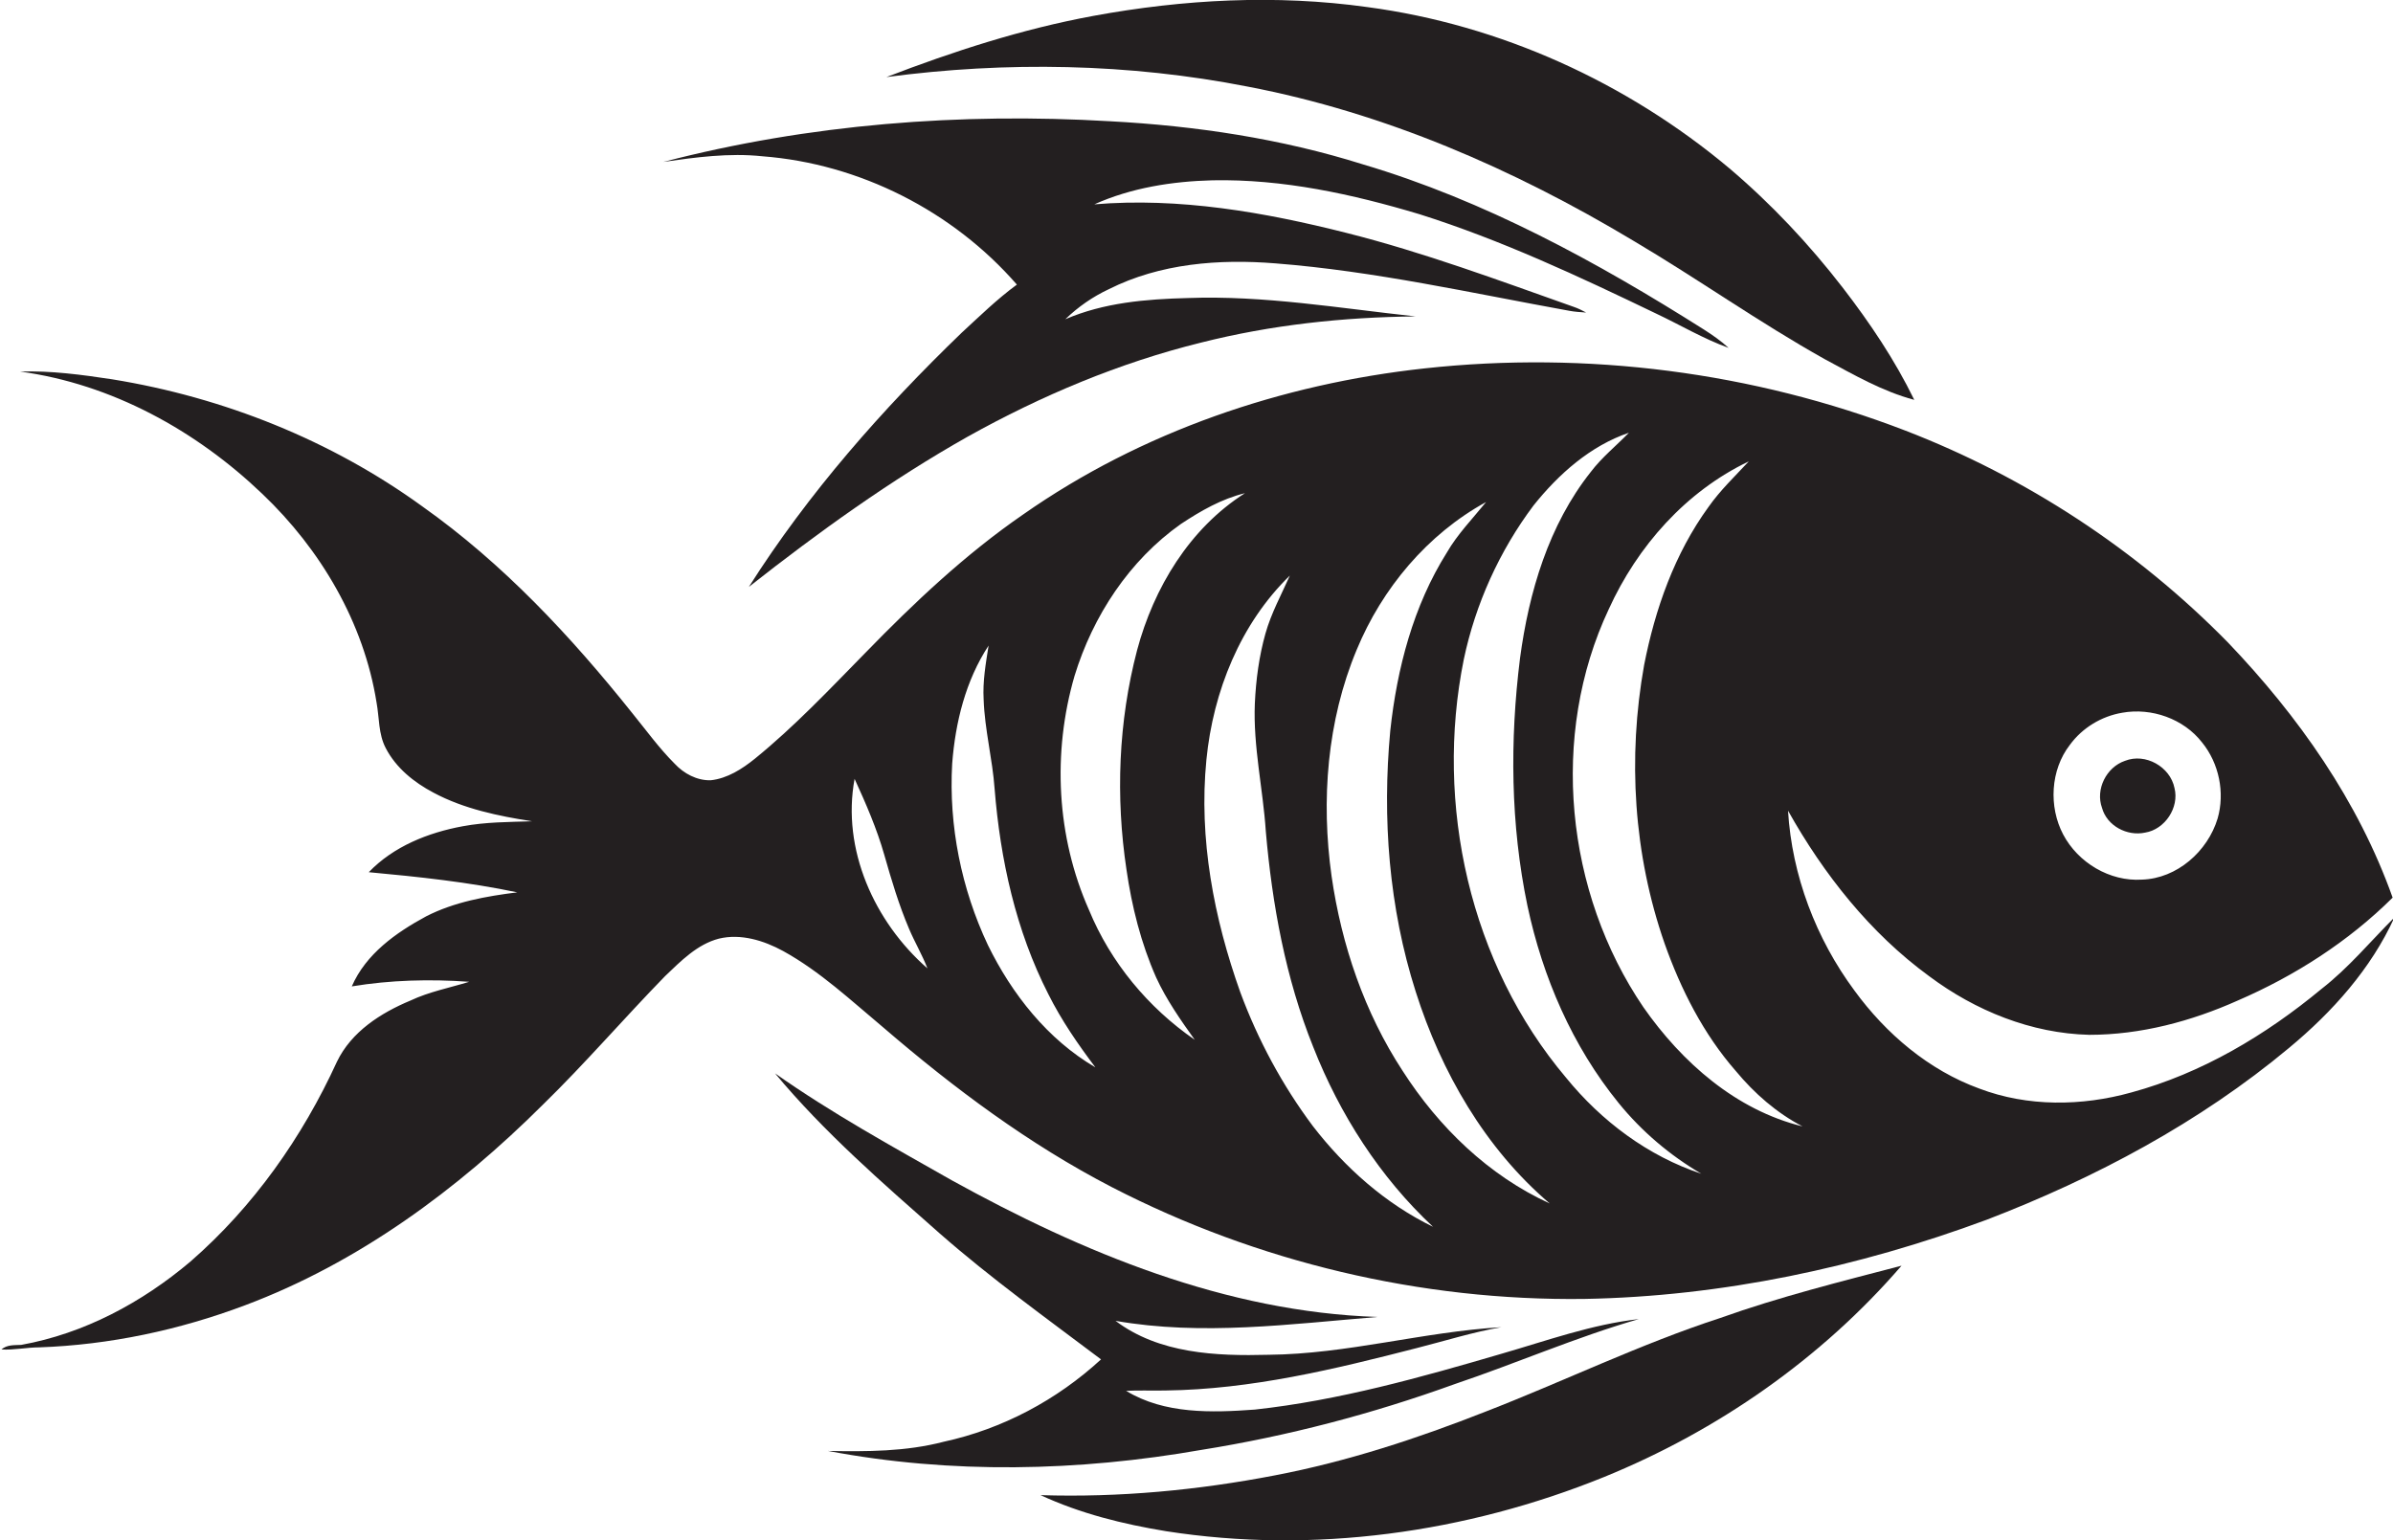
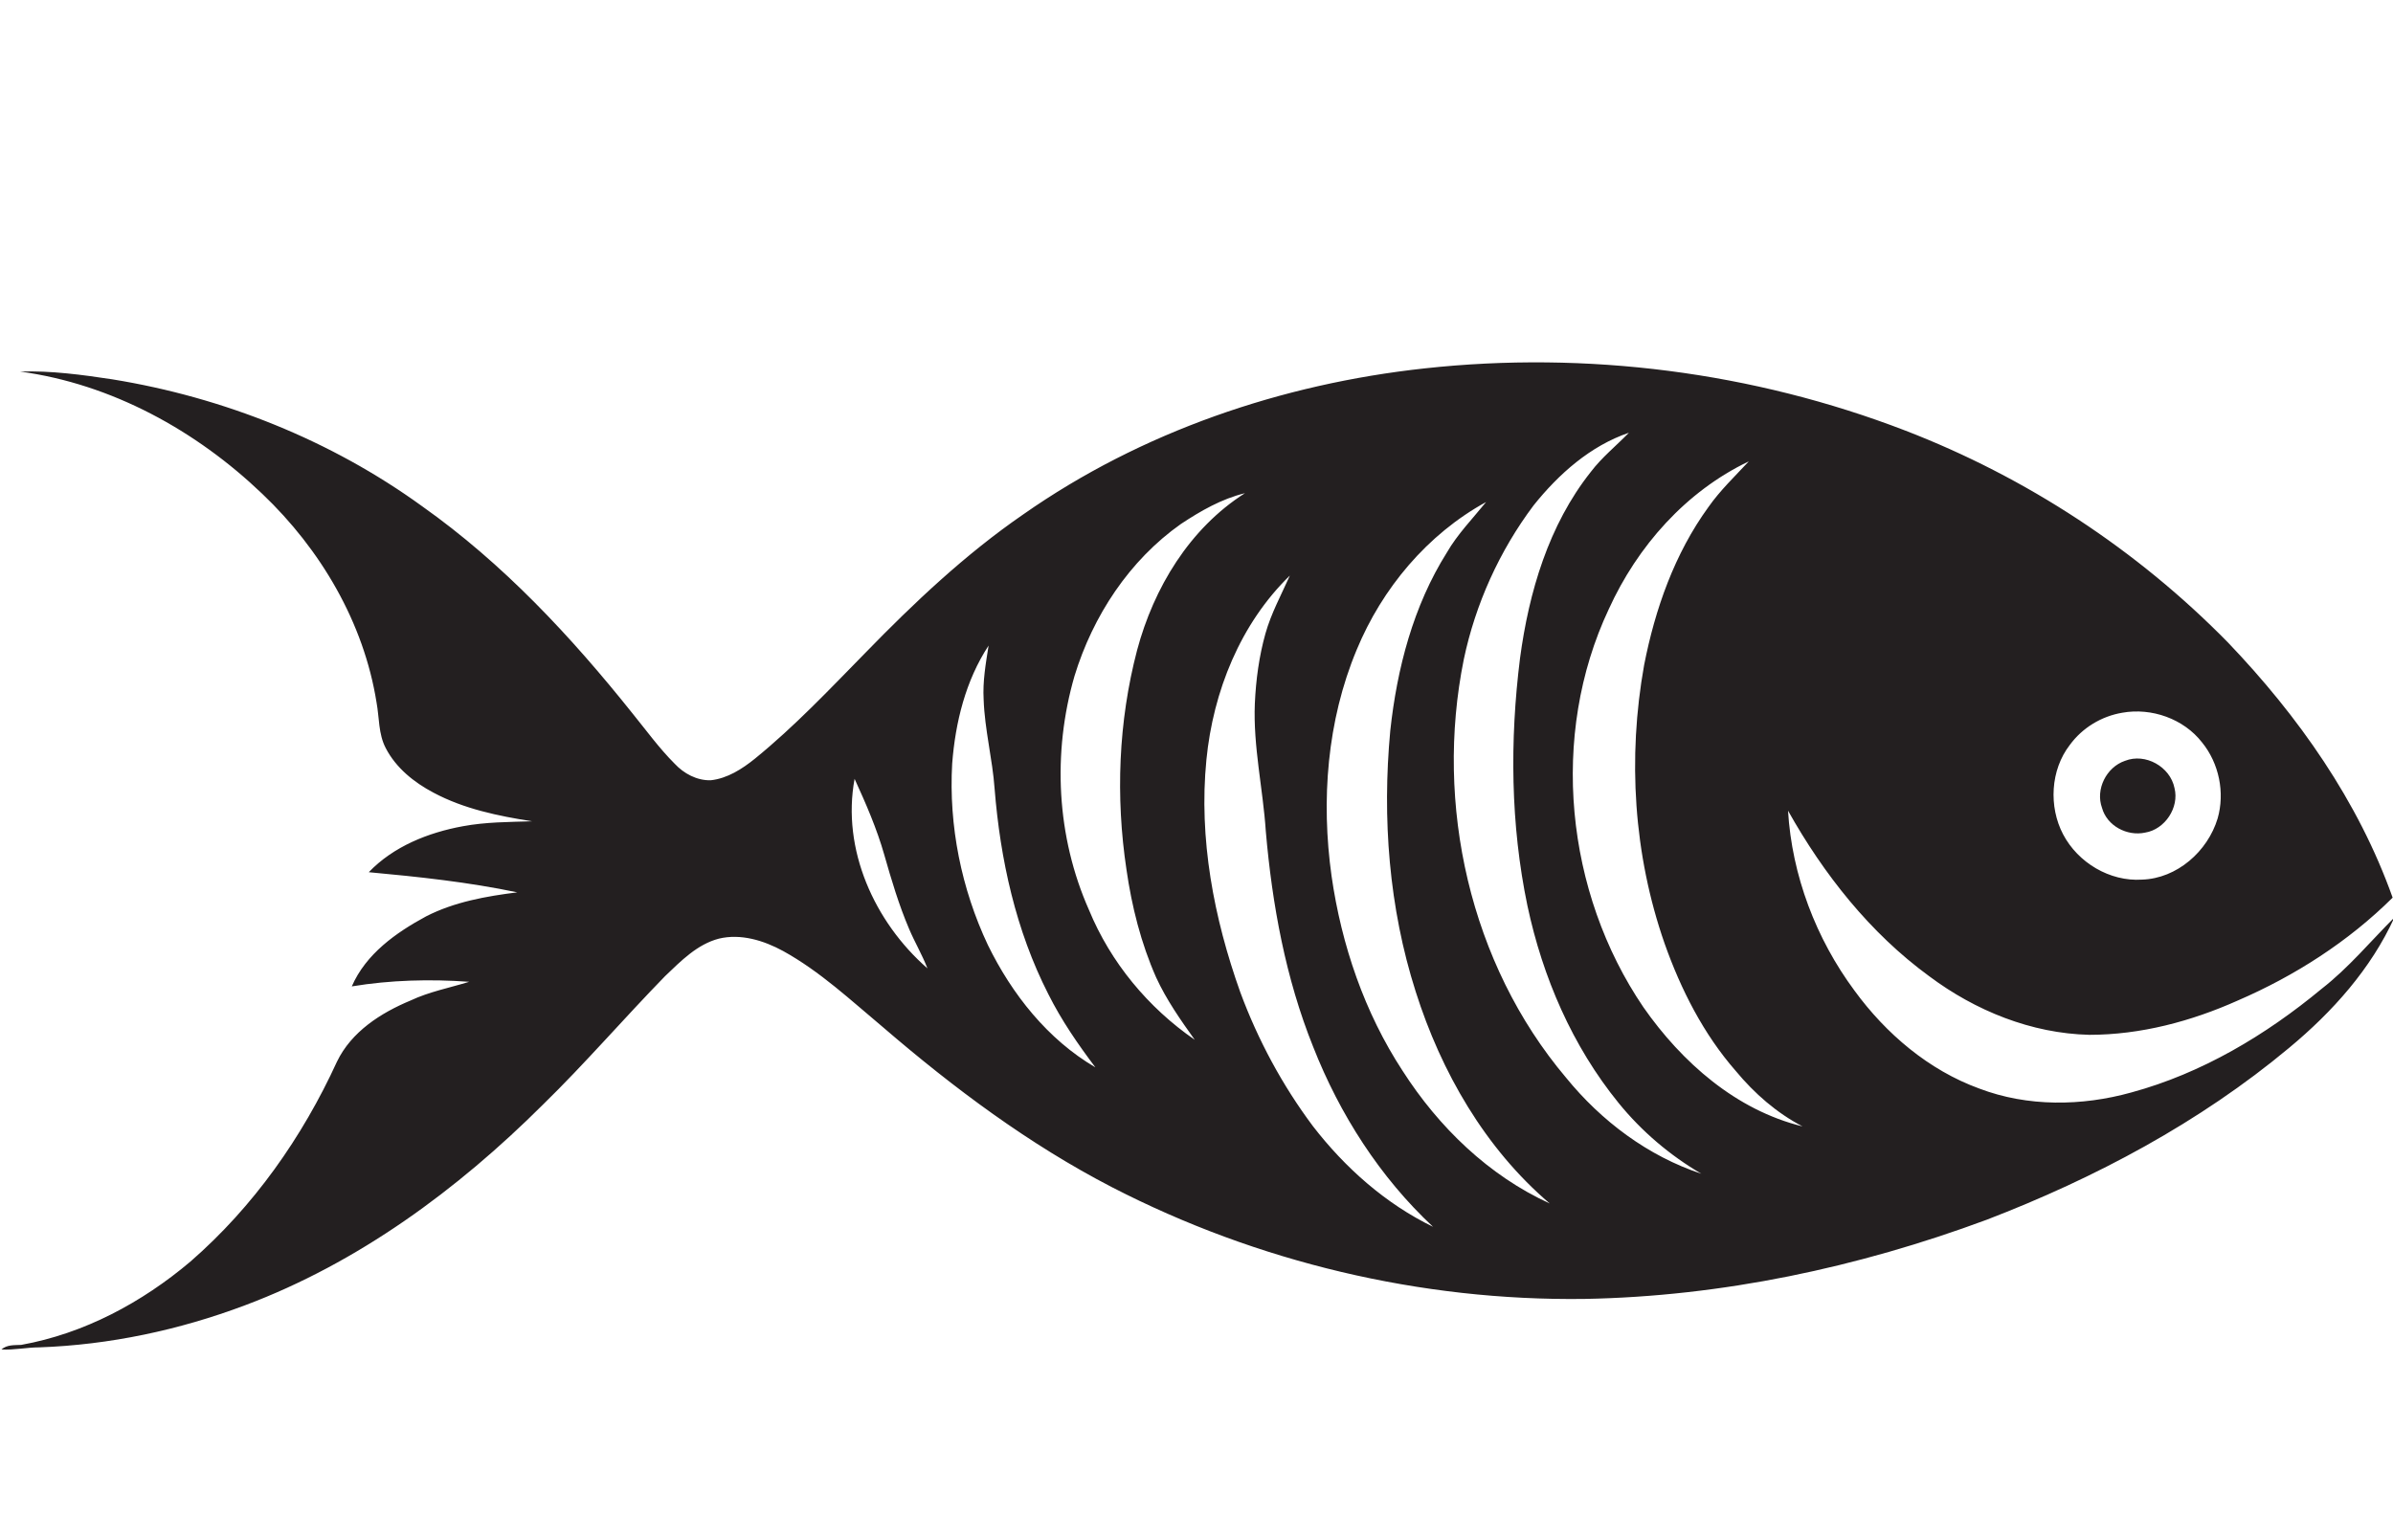
<svg xmlns="http://www.w3.org/2000/svg" version="1.1" id="Layer_1" x="0px" y="0px" viewBox="0 0 676.8 435.6" enable-background="new 0 0 676.8 435.6" xml:space="preserve">
  <g>
-     <path fill="#231F20" d="M352.9,24.5c38.7,7.4,75.2,23.3,108.9,43.5c18.3,10.8,35.7,23.2,54.3,33.6c8.2,4.4,16.3,9.1,25.3,11.5   c-5.5-11.3-12.5-21.7-20.2-31.7c-9.5-12.3-20.2-23.7-32.1-33.8C460.1,23.3,424.3,7,386.7,2c-25.8-3.6-52-2.2-77.5,2.5   c-20.1,3.7-39.5,10-58.5,17.3C284.6,17.3,319.3,17.9,352.9,24.5z" />
-     <path fill="#231F20" d="M215.6,44.2c27.5,2.1,53.9,15.5,72,36.3C282,84.6,277,89.5,272,94.1c-22.5,21.7-43.4,45.4-60.2,71.9   c19.7-15.5,40.1-30.2,61.9-42.5c20.8-11.6,42.9-20.9,66-26.6c19.8-5,40.2-7.2,60.7-7.4c-21.5-2.3-42.9-6-64.5-5.2   c-11.8,0.3-23.7,1.3-34.6,6c3.6-3.5,7.8-6.4,12.3-8.5c14.5-7.3,31.2-8.6,47.2-7.3c28,2.2,55.4,8.4,83,13.4c1.6,0.3,3.2,0.4,4.8,0.5   c-1.1-0.6-2.3-1.2-3.5-1.6c-21.2-7.5-42.4-15.4-64.2-20.9c-23.3-5.9-47.4-10.1-71.4-8.1c10.5-4.7,22-6.5,33.4-6.8   c19.9-0.4,39.6,3.9,58.6,9.6c23.1,7.3,45.1,17.6,66.9,28.1c6.8,3.2,13.3,7.1,20.5,9.7c-2.2-2-4.5-3.6-7-5.2   c-30.2-19.1-62-36.5-96.4-46.7c-23.2-7.3-47.3-10.9-71.5-12.2c-42.4-2.5-85.2,0.8-126.4,11.5C196.7,44.5,206.2,43.2,215.6,44.2z" />
    <path fill="#231F20" d="M656.6,279.7c-15.8,13.1-33.9,23.9-53.8,29.3c-14,3.9-29.3,4.1-43-1.1c-14.3-5.2-26.4-15.5-35.3-27.7   c-10.9-14.7-17.7-32.6-18.8-50.9c10.1,18,23.2,34.6,39.9,46.8c13.1,9.8,28.9,16.2,45.3,16.6c14.5,0,28.8-3.8,42-9.7   c16.2-7,31.3-16.7,43.8-29.1c-9.7-27.3-26.7-51.4-46.6-72.2c-25.7-26.2-57-46.7-91.2-59.9c-43.1-16.6-90.2-22.6-136-17.6   c-40.4,4.4-80.1,17.9-113.5,41.3c-16.4,11.3-30.9,25-44.7,39.2c-10.1,10.3-20,20.8-31.2,29.9c-3.6,2.9-7.8,5.6-12.5,6.1   c-3.9,0.1-7.6-1.9-10.2-4.7c-4.4-4.4-8-9.4-11.9-14.2c-17.4-21.8-36.6-42.4-59.5-58.6c-25.8-18.7-56.2-30.8-87.6-35.9   c-8.6-1.3-17.4-2.5-26.1-2.2c25.9,3.5,49.8,16.7,68.5,34.6c16.5,15.7,28.7,36.4,32.3,59c0.8,4.3,0.5,8.9,2.6,12.9   c2.9,5.6,8,9.7,13.5,12.6c8.6,4.6,18.3,6.6,27.9,8.1c-6.5,0.2-13.2,0.2-19.6,1.4c-9.8,1.8-19.6,5.7-26.6,13   c14.1,1.3,28.2,2.8,42,5.7c-8.8,1.1-17.8,2.7-25.8,6.8c-8.5,4.6-17,10.6-21,19.8c10.9-1.8,22.1-2.1,33.2-1.3   c-5.5,1.7-11.3,2.8-16.6,5.3c-8.4,3.5-16.7,8.8-20.8,17.3c-9.8,21.4-23.6,41-41.4,56.5c-13.7,11.6-30.1,20.4-47.9,23.6   c-1.9,0.1-4-0.1-5.6,1.3c3.6,0.2,7.2-0.6,10.7-0.6c19.9-0.7,39.6-4.9,58.2-11.9c32-12,60.1-32.7,84.2-56.7   c12-11.7,22.9-24.4,34.6-36.4c4.5-4.3,9.1-9,15.2-10.6c6.2-1.5,12.7,0.5,18.2,3.5c10.5,5.8,19.2,14,28.3,21.6   c20,17.2,41.3,33.1,64.7,45.2c41.1,21.2,87.4,32.2,133.6,31.6c38.9-0.7,77.4-8.9,113.8-22.4c30.7-11.8,60.2-27.5,85.5-48.6   c12.3-10.2,23.2-22.4,29.8-36.9C670.4,266.3,664.2,273.8,656.6,279.7z M585.4,210.7c3.5-4.8,8.9-8.1,14.8-9.1   c8.3-1.5,17.4,1.7,22.6,8.4c4.8,5.9,6.5,14.2,4.4,21.5c-2.8,9.3-11.5,17-21.4,17.3c-9.1,0.6-18.1-4.8-22.3-12.8   C579.4,228.2,579.9,217.8,585.4,210.7z M241.7,220.3c3.2,7,6.3,14.1,8.4,21.5c2,7,4.1,14.1,7,20.9c1.6,3.8,3.7,7.3,5.2,11.2   C247.3,260.8,238,240.2,241.7,220.3z M279.4,267.3c-7.5-15.9-11.1-33.7-10.1-51.3c0.9-11.7,3.8-23.5,10.3-33.4   c-0.8,5.1-1.7,10.1-1.4,15.3c0.3,8.5,2.5,16.8,3.1,25.2c1.6,20,6,40.1,15.2,58.1c3.7,7.4,8.4,14.2,13.3,20.7   C296.3,294,286.2,281.2,279.4,267.3z M308,257.4c-9.2-20.7-10.4-44.5-4.1-66.2c5.2-17,15.5-32.7,30.1-43c5.6-3.7,11.5-7.1,18.1-8.7   c-15.7,10-25.8,26.8-30.5,44.4c-5.3,20.2-6.1,41.5-3,62.1c1.5,10.4,4.1,20.8,8.4,30.5c2.9,6.3,6.9,12,10.9,17.6   C324.7,285,314.1,272.2,308,257.4z M371.3,318.5c-8.6-11.5-15.5-24.3-20.5-37.8c-7.5-21-11.8-43.5-9.6-65.8   c1.9-19.3,9.6-38.5,23.6-52.1c-2.4,5.4-5.3,10.7-6.9,16.4c-1.8,6.4-2.7,13.1-3,19.8c-0.5,12.1,2.3,24.1,3.1,36.1   c1.8,20.8,5.6,41.6,13.4,61c7.5,19.1,18.9,36.9,33.9,50.9C391.9,340.5,380.4,330.3,371.3,318.5z M396.7,302.9   c-10.8-16.5-17.3-35.6-20.1-55.1c-3-21.4-1.3-43.9,7.1-64c7.2-17.4,20-32.7,36.6-41.8c-3.8,4.7-8.1,9.1-11.1,14.3   c-9.5,15.1-14.1,32.8-16,50.4c-2.3,24.7-0.4,50,7.2,73.8c7.2,22.7,19.6,44.3,37.9,59.9C421,332.5,406.9,318.8,396.7,302.9z    M442.9,304.8c-27.2-32.2-37.2-77.3-28.9-118.3c3.3-15.7,10.1-30.7,19.7-43.5c7.1-8.9,16.1-16.9,27-20.6c-3.6,3.7-7.7,7-10.8,11.1   c-11.9,15-17.5,34-20,52.7c-2.9,23.2-2.7,47,2.1,70c4.3,20.2,12.7,39.7,25.8,55.8c6.5,8,14.5,14.8,23.4,20   C466.1,327,452.9,317.1,442.9,304.8z M464.8,284.9c-22.1-32.5-26.6-76.9-9.8-112.6c8.1-17.8,21.8-33.3,39.6-41.8   c-3.9,4.2-8.1,8.2-11.4,12.9c-9.6,13.2-15.1,28.9-18.2,44.7c-4.7,26.2-3,53.6,5.8,78.8c4.6,13,11,25.6,20.1,36   c5.3,6.4,11.6,11.9,18.9,15.7C491,314,475.7,300.5,464.8,284.9z" />
    <path fill="#231F20" d="M606.7,235.5c5.6-0.9,9.7-7.1,8.3-12.6c-1.2-6-8.2-10-14-7.7c-5.3,1.8-8.4,8.1-6.5,13.3   C595.9,233.6,601.6,236.6,606.7,235.5z" />
-     <path fill="#231F20" d="M411.4,391.5c17.5-5.9,34.4-13.3,52.1-18.4c-13.3,1.5-26,6.1-38.8,9.8c-22.9,6.7-46,13.2-69.8,15.8   c-12.2,0.9-25.6,1.3-36.4-5.3c3.7-0.2,7.5,0,11.2-0.1c24.1-0.3,47.7-6,71-12c7.9-2,15.8-4.5,23.9-5.9c-22.1,1.3-43.6,7.6-65.8,7.8   c-14.8,0.4-31-0.3-43.3-9.6c24.5,4.3,49.5,0.9,74.1-1.1c-42.9-1.4-83.4-18.2-120.5-38.7c-16.9-9.6-34-19-49.9-30.2   c13.9,16.7,30.4,31,46.6,45.3c14.5,12.7,30.2,24,45.6,35.6c-12.5,11.5-27.9,19.7-44.5,23.3c-10.7,2.8-21.8,2.8-32.7,2.6   c34.8,6.6,70.8,5.8,105.6-0.3C364.2,406.2,388.2,399.9,411.4,391.5z" />
-     <path fill="#231F20" d="M420.1,399.3c-19.3,7.6-39.1,14.1-59.5,18c-21.8,4.2-44,6.3-66.3,5.6c11.2,5.2,23.3,8.2,35.5,10.2   c41.6,6.5,84.8,0.5,123.8-15.3c32.2-13.1,61.5-33.5,84.2-59.8c-17.2,4.5-34.5,8.8-51.3,14.8C463.8,380.2,442.3,390.7,420.1,399.3z" />
  </g>
</svg>